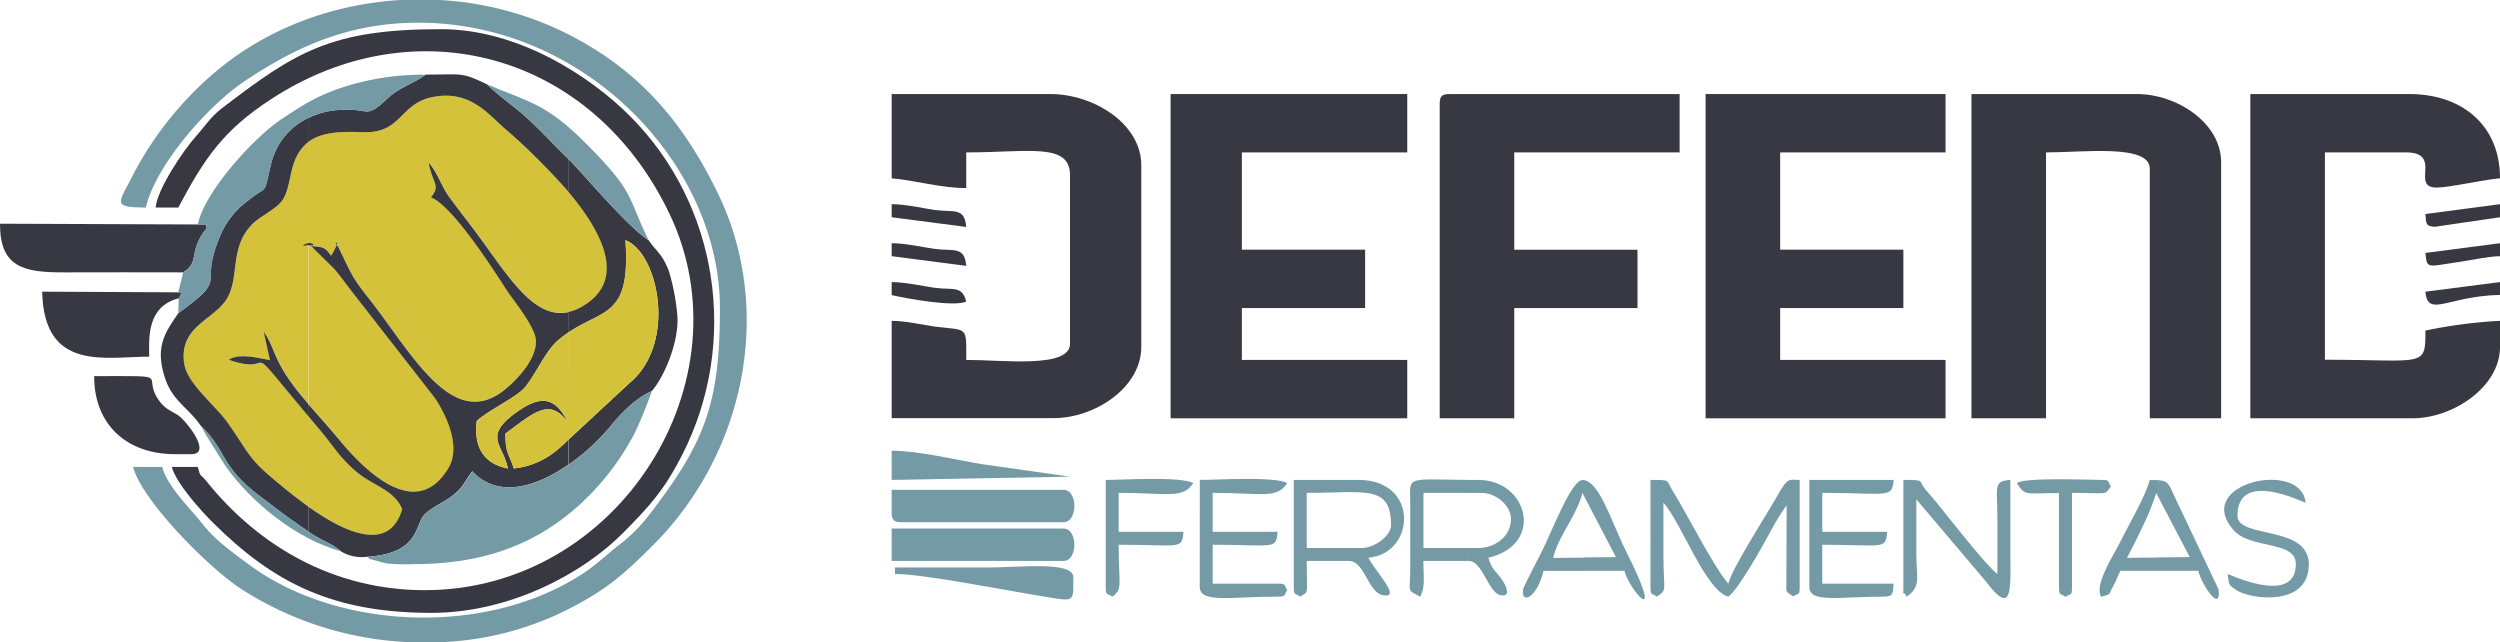
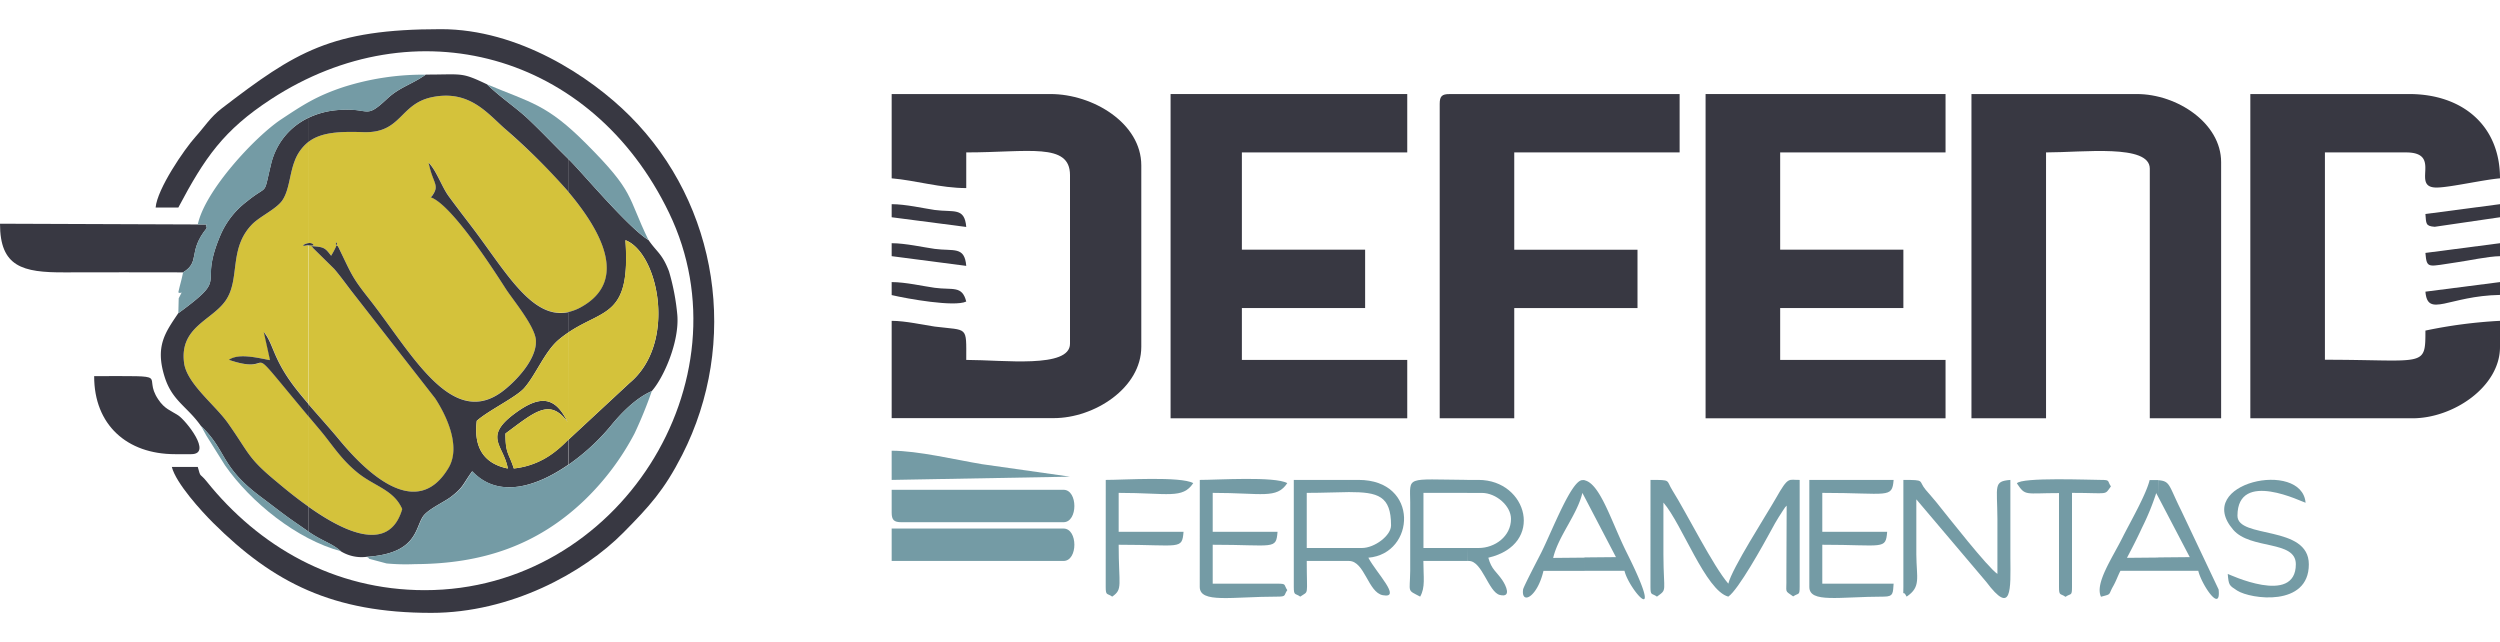
<svg xmlns="http://www.w3.org/2000/svg" viewBox="0 0 600 154.09">
  <defs>
    <style>.cls-1{fill:#d4c23b;}.cls-1,.cls-2,.cls-3{fill-rule:evenodd;}.cls-2{fill:#383842;}.cls-3{fill:#749ba5;}</style>
  </defs>
  <title>Ativo 9</title>
  <g id="Camada_2" data-name="Camada 2">
    <g id="Camada_1-2" data-name="Camada 1">
      <path class="cls-1" d="M74,58.36a1.37,1.37,0,0,1,1,.15c.74.57-.5.43-1,.37V96.94c2.56,3,5.16,5.82,7.69,8.89,6,7.28,18.26,19.4,26,6.46,3.11-5.22-.68-12.84-3.22-16.7L85,70.67c-1.63-2-3.19-4.3-4.78-6.14l-5.14-5.06c-.06-.25-.27-.26-.4-.4,3.21.18,3.36.45,4.8,2.31,3-4.88,0-2.83,1.64-2.28,3.34,6.84,3.21,7.22,7.48,12.63C98.57,84.37,108.2,103,120.47,94c2.86-2.1,8.39-7.56,8.16-12.32-.15-3.36-5.55-9.79-7.25-12.43-3.24-5-13-20.16-18-21.94a4.25,4.25,0,0,0,.37-.37c1.87-2.66.15-2.86-.87-7.93,1.95,2,3.15,5.8,4.84,8.09,1.92,2.61,3.71,4.94,5.37,7.11,9.09,11.89,16,25.45,26.63,19.37C158,63.18,128.87,37.78,121,30.73c-4.22-3.78-8.58-9.25-17.39-7.39C95.86,25,96.38,32,87.24,31.72c-5.74-.2-10.17,0-13.23,2.35V58.36Zm0,63.2V99.83l2.7,3.21c3.06,3.61,5,7,9.09,10.35s8.77,4.14,10.78,8.79C93.42,133.1,82.17,127.38,74,121.56Zm-.2-62.71c-1.87.45-.85-.34.2-.49V34.07a10.51,10.51,0,0,0-3.34,4.74c-1.16,3-1.24,7-3,9.42-1.52,2-5.15,3.67-7,5.46-5.86,5.81-2.93,13.23-6.48,18.41-3.31,4.83-11.13,6.37-10,15,.67,5,7.44,10.06,10.56,14.49,5.09,7.23,4.69,8.24,11.27,13.71,1.47,1.22,4.42,3.76,8,6.27V99.83c-17-20.3-6.45-9.15-19-13.45,2.39-1.67,7-.45,9.87.07l-1.5-6.75c2.42,2.94,2.05,6.52,8,14,.89,1.12,1.79,2.2,2.7,3.26V58.88Z" />
      <path class="cls-2" d="M473.15,100.39h17.9V36.58c8.92,0,24.9-2.06,24.9,3.89v59.92h17.12V38.91c0-9.35-10.55-16.34-20.23-16.34H473.15Z" />
      <polygon class="cls-2" points="409.34 100.39 466.93 100.39 466.93 86.38 427.24 86.38 427.24 73.93 456.81 73.93 456.81 59.92 427.24 59.92 427.24 36.58 466.93 36.58 466.93 22.57 409.34 22.57 409.34 100.39" />
      <polygon class="cls-2" points="280.94 100.39 337.74 100.39 337.74 86.38 298.05 86.38 298.05 73.93 327.63 73.93 327.63 59.92 298.05 59.92 298.05 36.58 337.74 36.58 337.74 22.57 280.94 22.57 280.94 100.39" />
      <path class="cls-2" d="M540.08,100.39H579c9.76,0,21-7.54,21-17.12V77a115.71,115.71,0,0,0-17.9,2.34c0,9-.08,7-24.12,7V36.58h19.45c9,0,.88,8.58,7.5,8.43,3.26-.07,11.05-1.87,15.07-2.21,0-12.79-9.15-20.23-21.79-20.23H540.08Z" />
      <path class="cls-2" d="M214,42.8c5.71.48,11.72,2.34,17.9,2.34V36.58c14.85,0,24.9-2.45,24.9,5.44V82.49c0,6-16,3.89-24.9,3.89,0-8.27.51-7-7.55-8C221.66,78,217.33,77,214,77v23.35h38.91c9.71,0,21-7.21,21-17.12V39.69c0-10.11-11.58-17.12-21.79-17.12H214Z" />
      <path class="cls-2" d="M136.4,79.8c8.54-5.74,15-3.68,13.71-22.15,7.88,3,12.47,24.71,1,34.26L136.4,105.56v6a51.33,51.33,0,0,0,10.17-9.33c2.3-2.83,5.86-6.62,9.85-8.36,2.87-3.24,6.65-11.81,6.14-18.25a54,54,0,0,0-2-10.49c-1.64-4.28-2.87-4.55-4.91-7.51-4.92-3-16.36-16.69-19-19.21l-.28-.28V46c8.26,9.8,14.22,21.35,3.31,27.58a11.34,11.34,0,0,1-3.31,1.31V79.8Zm0,22.25Zm-13.09,10.38c-1.17-3.71-2-3.51-2-8.38,7.09-5.25,10.65-8.55,14.9-2.78-3-6.24-6.68-6.35-12.33-2.28-8.12,5.85-3.07,7.73-2,13.45-5.39-1.09-8.29-4.66-7.45-11.44,2.75-2.46,9.44-5.66,11.38-7.86,2.87-3.26,5-9,8.48-11.77.71-.59,1.42-1.1,2.11-1.57V74.93c-8.83,1.87-15.21-10.07-23.32-20.68-1.66-2.17-3.45-4.5-5.37-7.11-1.69-2.29-2.89-6.08-4.84-8.09,1,5.07,2.74,5.27.87,7.93a4.25,4.25,0,0,1-.37.37c5,1.78,14.77,16.91,18,21.94,1.7,2.64,7.1,9.07,7.25,12.43.23,4.76-5.3,10.22-8.16,12.32-12.27,9-21.9-9.67-31.87-22.31-4.27-5.41-4.14-5.79-7.48-12.63-1.6-.55,1.32-2.6-1.64,2.28-1.44-1.86-1.59-2.13-4.8-2.31.13.14.34.15.4.4l5.14,5.06c1.59,1.84,3.15,4.09,4.78,6.14l19.44,24.92c2.54,3.86,6.33,11.48,3.22,16.7-7.7,12.94-19.94.82-26-6.46-2.53-3.07-5.13-5.89-7.69-8.89v2.89l2.7,3.21c3.06,3.61,5,7,9.09,10.35s8.77,4.14,10.78,8.79c-3.16,10.92-14.41,5.2-22.57-.62v6c.73.49,1.51,1,2.4,1.49,2.1,1.18,3.7,1.71,5.44,3.26a9.52,9.52,0,0,0,6.09,1.34c12.06-.75,11.69-6.7,13.56-9.61,1.16-1.8,5.06-3.48,6.8-4.82,3-2.33,2.68-2.79,5.07-6.12,6.28,6.68,15.47,3.69,23-1.53v-6l-.21.2a27,27,0,0,1-3.35,2.95,19.11,19.11,0,0,1-9.53,3.72Zm13.09-74.3V46A155.54,155.54,0,0,0,121,30.73c-4.22-3.78-8.58-9.25-17.39-7.39C95.86,25,96.38,32,87.24,31.72c-5.74-.2-10.17,0-13.23,2.35V28.29a19.69,19.69,0,0,1,6.92-1.87c8.12-.74,6.42,2.49,12-2.73,3-2.8,5.85-3.39,9.27-5.79,8.89,0,8.4-.65,14.66,2.33,3.47,3.33,7.11,5.67,10.06,8.48,3.59,3.42,5.85,5.9,9.46,9.42Zm0,63.92h0v0ZM74,58.88v-.52a1.37,1.37,0,0,1,1,.15C75.76,59.08,74.52,58.94,74,58.88Zm0-30.59v5.78a10.51,10.51,0,0,0-3.34,4.74c-1.16,3-1.24,7-3,9.42-1.52,2-5.15,3.67-7,5.46-5.86,5.81-2.93,13.23-6.48,18.41-3.31,4.83-11.13,6.37-10,15,.67,5,7.44,10.06,10.56,14.49,5.09,7.23,4.69,8.24,11.27,13.71,1.47,1.22,4.42,3.76,8,6.27v6c-.8-.55-1.54-1.08-2.29-1.59-3.42-2.3-5.83-4.28-9-6.63-10-7.43-8.11-11-14.5-17.13-3.29-4.68-6.9-6-8.71-11.78-2.32-7.4.18-10.66,3.26-15.25,12.6-9.25,4.69-5.72,10-18.44a20,20,0,0,1,6.44-8.37c5.39-4.39,3.89-.92,5.82-8.92A16.42,16.42,0,0,1,74,28.29Zm0,30.07c-1.05.15-2.07.94-.2.49l.2,0v-.52Zm0,38.58c-.91-1.06-1.81-2.14-2.7-3.26-5.91-7.46-5.54-11-8-14l1.5,6.75c-2.9-.52-7.48-1.74-9.87-.07,12.58,4.3,2-6.85,19,13.45Z" />
-       <path class="cls-3" d="M35,49.81c2.39-10.25,15-24.61,24-30.52,10.9-7.22,23.66-13.84,41.41-13.84,40.16,0,72.37,34.14,72.37,68.48,0,23-3.58,32.29-17.11,49.81a38.45,38.45,0,0,1-7.46,7.33c-3,2.38-5,4.38-8.25,6.54-23,15.13-58.45,13.65-79.7-1.74-4.06-3-8.63-6.19-11.66-10.13-2.76-3.57-8.36-8.77-9.67-13.68h-7c2.13,8,17.58,23.64,25.51,29A80.67,80.67,0,0,0,97.6,154.09h9a73.85,73.85,0,0,0,29.06-7.52c9.74-4.89,13.72-8.41,21-15.64,22.55-22.55,29-57,15.64-84.51-8.18-16.83-18.62-29.37-35.8-38.13A78.11,78.11,0,0,0,105.56,0H96.08C79.82,1,64,6.81,51.59,17.35a81.92,81.92,0,0,0-20.22,25.7C28.57,48.59,26.78,49.81,35,49.81Z" />
      <path class="cls-2" d="M345.53,24.9v75.49h17.89V73.93H393v-14H363.42V36.58h39.69v-14H347.86C346.07,22.57,345.53,23.11,345.53,24.9Z" />
      <path class="cls-2" d="M37.35,49.81H42.8c6.35-12,10.87-18.58,22.24-26,34.5-22.53,77-11.22,95.54,27.29,19.4,40.22-12,90.54-58.63,90.54-21.76,0-39.86-10.49-52.42-26.18-1.62-2-1.33-.65-2.06-3.39H41.24c1,3.91,7.08,10.6,9.93,13.43,14.44,14.36,28.71,21.59,52.33,21.59,19,0,36.54-9.56,46.11-19.26,6.24-6.31,9.78-10.16,14.09-18.6,13.78-27,8.79-60.07-12.53-81.4C141.66,18.31,124.41,7,105.84,7,79.51,7,71,12.38,53.24,26c-2.8,2.16-4.05,4.32-6.35,6.87C44.24,35.82,37.73,45.32,37.35,49.81Z" />
      <path class="cls-1" d="M136.4,102.05h0v3.51l14.69-13.65c11.49-9.55,6.9-31.28-1-34.26,1.29,18.47-5.17,16.41-13.71,22.15Zm0-.11V79.8c-.69.47-1.4,1-2.11,1.57-3.47,2.81-5.61,8.51-8.48,11.77-1.94,2.2-8.63,5.4-11.38,7.86-.84,6.78,2.06,10.35,7.45,11.44-1-5.72-6.1-7.6,2-13.45,5.65-4.07,9.31-4,12.33,2.28-4.25-5.77-7.81-2.47-14.9,2.78-.06,4.87.81,4.67,2,8.38a19.11,19.11,0,0,0,9.53-3.72,27,27,0,0,0,3.35-2.95l.21-.2v-3.62Z" />
      <path class="cls-3" d="M87.94,133.64c.16.13.44.05.54.3s.42.23.55.29l3.75,1a50.11,50.11,0,0,0,6.83.16c16-.06,29.28-4.44,40.68-15.36a62.71,62.71,0,0,0,12-16,103.13,103.13,0,0,0,4.14-10.16c-4,1.74-7.55,5.53-9.85,8.36-6.85,8.43-23.5,21.18-33.2,10.86-2.39,3.33-2,3.79-5.07,6.12-1.74,1.34-5.64,3-6.8,4.82C99.63,126.94,100,132.89,87.94,133.64Z" />
      <path class="cls-2" d="M43.94,65.37c4.27-2.61,1-4.9,5.74-10.7-1.06-.92,1.71-.8-2.21-.8L0,53.69C0,64,5.35,65.43,15.56,65.37,25,65.32,34.49,65.37,43.94,65.37Z" />
      <path class="cls-3" d="M47.47,53.87c3.92,0,1.15-.12,2.21.8-4.77,5.8-1.47,8.09-5.74,10.7-.48,2.32-.73,2.89-1.14,4.79.67.58,1.28-.93.09,1.44l-.09,3.57c12.6-9.25,4.69-5.72,10-18.44a20,20,0,0,1,6.44-8.37c5.39-4.39,3.89-.92,5.82-8.92,1.76-7.27,7.64-12.28,15.84-13s6.42,2.49,12-2.73c3-2.8,5.85-3.39,9.27-5.79a63.23,63.23,0,0,0-19.83,3c-6.44,2.15-9.7,4.31-14.85,7.72C61.21,32.81,49.18,45.74,47.47,53.87Z" />
-       <path class="cls-2" d="M42.89,71.6c1.19-2.37.58-.86-.09-1.44L10.12,70C10.55,89.28,25.26,85.6,35.8,85.6,35.8,81.49,35.05,73.58,42.89,71.6Z" />
      <path class="cls-3" d="M396.11,140.86c0,2.19.34,1.44,1.56,2.33,2.55-1.87,1.58-.8,1.55-10.12,0-4.15,0-8.3,0-12.45,4.47,5.14,10.13,21.12,15.57,22.57,2.39-1.6,8.37-12.37,10.38-16.08.83-1.53.82-1.52,1.72-3,.5-.8.46-.75.91-1.42,1.06-1.54.22-.45,1-1.34l-.07,17.2c.09,4-.57,3,1.63,4.59,1.31-.91,1.56-.11,1.56-2.33V115.18c-2.72.06-2.64-1-5.71,4.41-2.39,4.19-10.57,16.87-11.41,20.49-3.63-4.17-10-16.94-13.42-22.39-1.59-2.52-.15-2.51-5.26-2.51Z" />
      <path class="cls-3" d="M214,134.63h41.24c3.48,0,3.48-7.78,0-7.78H214Z" />
      <path class="cls-3" d="M214,123c0,1.79.54,2.33,2.33,2.33h38.91c3.48,0,3.48-7.78,0-7.78H214Z" />
-       <path class="cls-2" d="M42,109h3.89c5.23,0-1.31-8.14-3.13-9.32S39.5,98.15,38,95.89c-4.15-6.12,4.2-5.62-15.4-5.62C22.57,101.94,30.45,109,42,109Z" />
+       <path class="cls-2" d="M42,109h3.89c5.23,0-1.31-8.14-3.13-9.32S39.5,98.15,38,95.89c-4.15-6.12,4.2-5.62-15.4-5.62C22.57,101.94,30.45,109,42,109" />
      <path class="cls-3" d="M354.86,131.52h-2.72v3.11h.39c3.21,0,4.71,7.49,7.43,8.16,2.88.71,1.48-2.26.58-3.58-1.42-2.08-2.58-2.51-3.34-5.36,13.64-3.18,9.43-18.67-2.34-18.67h-2.72v3.12h3.5c3.47,0,7,3.15,7,6.22C362.65,128.71,358.8,131.52,354.86,131.52Zm-2.72,0H341.63V118.29h10.51v-3.12c-14.9-.12-13.74-1-13.69,5.38l0,16.47c-.07,5.37-.83,4.47,2.39,6.17,1.28-2.28.77-4.59.77-8.56h10.51Z" />
      <path class="cls-3" d="M326.85,131.52h-3.11v3.11c3.8,0,4.58,7.56,8.14,8.22,4.63.86-1.52-5.31-3.48-9,11.32-.94,12.31-18.67-2.33-18.67h-2.33v2.92c7,0,10.11.9,10.11,8C333.85,128.55,329.89,131.52,326.85,131.52Zm-3.11,0H313.62V118.29c4,0,7.36-.17,10.12-.19v-2.92H310.51v25.68c0,2.19.33,1.44,1.55,2.33,2.13-1.48,1.56.14,1.56-8.56h10.12Z" />
      <path class="cls-3" d="M456.81,140.86c0,3-.24.28.78,2.33,3.5-2.34,2.37-4.43,2.33-10.11,0-4.41,0-8.83,0-13.24l16.78,19.81c6.24,8.32,5.84,1.77,5.79-5.79,0-6.23,0-12.46,0-18.68-4.12.34-3.16,1.37-3.11,9.33,0,4.41,0,8.82,0,13.23-2.35-1.57-11.74-13.58-14.68-17.23-.92-1.13-1.57-1.82-2.51-2.93-1.92-2.27.05-2.4-5.38-2.4Z" />
      <path class="cls-3" d="M287.94,140.86c0,4,7.68,2.33,18.67,2.33,2.2,0,1.45-.34,2.34-1.56-.91-1.31-.11-1.55-2.34-1.55H291.05v-9.34c14.79,0,15.2,1.29,15.56-3.11H291.05v-9.34c11.92,0,15.31,1.53,17.9-2.34-3-1.67-16.77-.77-21-.77Z" />
      <path class="cls-3" d="M434.24,140.86c0,3.95,7.15,2.33,17.9,2.33,2.35,0,2.15-.92,2.33-3.11H437.35v-9.34c14.79,0,15.2,1.29,15.57-3.11H437.35v-9.34c15.87,0,16.74,1.45,17.12-3.11H434.24Z" />
      <path class="cls-3" d="M518,119.3l7.54,14.41-7.54.07V137h9.59c.75,3.23,5.49,10.36,4.88,4.48l-9-19c-3-6-2.58-7-5.44-7.23Zm-.53-1,.53,1v-4.09c-.56,0-1.23,0-2.09,0-.79,3.41-4.69,10.17-6.48,13.74-2.56,5.12-6.71,11.11-5.19,14.27,2.62-.7,1.67-.33,2.92-2.53.73-1.28,1.11-2.49,1.75-3.7H518v-3.18l-7.53.07c1.23-2.32,2.43-4.66,3.63-7.26A60.05,60.05,0,0,0,517.51,118.29Z" />
      <path class="cls-3" d="M380.3,119.3l7.53,14.41-7.53.07V137h9.58c1.07,4.57,10.09,14.74.52-4.4-3.66-7.33-6.34-16.52-10.1-17.33Zm-.53-1,.53,1v-4.07a3.17,3.17,0,0,0-.53,0c-2.61,0-7.18,12-9.86,17.38-.64,1.28-4.29,8.23-4.37,8.87-.49,3.7,3.37,2,4.89-4.47h9.87v-3.18l-7.54.07C374,128.62,378.55,123.52,379.77,118.29Z" />
      <path class="cls-3" d="M155.64,57.62c-5.2-10.68-3.15-11.32-15-23.18-9.43-9.46-13.26-9.79-23.78-14.21,3.47,3.33,7.11,5.67,10.06,8.48,3.68,3.51,6,6,9.74,9.7C139.28,40.93,150.72,54.6,155.64,57.62Z" />
-       <path class="cls-3" d="M214.79,137.74c7,0,28.6,4.36,38.63,5.9,4.6.7,4.17,0,4.17-5.12,0-3.9-12.85-2.33-20.24-2.33H214.79Z" />
      <path class="cls-3" d="M265.37,140.86c0,2.19.34,1.44,1.56,2.33,2.61-1.82,1.55-2.62,1.55-12.45,14.79,0,15.2,1.29,15.57-3.11H268.48v-9.34c11.92,0,15.31,1.53,17.9-2.34-3-1.67-16.77-.77-21-.77Z" />
      <path class="cls-3" d="M551,135.41c0,10.08-16.22,2.34-16.34,2.33.23,2.79.34,2.74,2.26,4,3.25,2.07,17.2,4,17.2-6.29,0-9.56-17.13-6.06-17.13-11.67,0-11.24,15.8-3.16,16.35-3.12-.87-10.41-27.09-4.82-17.38,6.47C540.14,132,551,129.56,551,135.41Z" />
      <path class="cls-3" d="M214,115.18l42.8-.78-21.13-3c-6.29-1.05-15.35-3.23-21.67-3.23Z" />
      <path class="cls-3" d="M484.05,116c2.1,3.14,1.86,2.34,10.11,2.34v22.57c0,2.19.34,1.44,1.56,2.33,1.31-.91,1.56-.11,1.56-2.33V118.29c9,0,7.7.68,9.34-1.56-.92-1.31-.12-1.55-2.34-1.55C501.59,115.18,485.24,114.49,484.05,116Z" />
      <path class="cls-2" d="M214,70.82c3.87.9,15.08,2.9,17.9,1.55-1-3.92-3.2-2.71-7.59-3.3-2.69-.37-7-1.37-10.31-1.37Z" />
      <path class="cls-2" d="M582.1,51.36c.19,2.29,0,2.91,2.23,3.07L600,52.14V49Z" />
      <path class="cls-2" d="M214,52.14l17.9,2.33c-.4-4.79-3-3.46-7.59-4.08C221.63,50,217.33,49,214,49Z" />
      <path class="cls-2" d="M214,61.48l17.9,2.33c-.4-4.79-3-3.47-7.59-4.08-2.69-.37-7-1.36-10.31-1.36Z" />
      <path class="cls-2" d="M582.1,60.7c.34,4,.58,3.23,7.68,2.23,2.73-.38,7.26-1.39,10.22-1.45V58.37Z" />
      <path class="cls-2" d="M582.1,70c.53,6.38,5.54,1,17.9.78V67.7Z" />
      <path class="cls-3" d="M81.85,132.3c-1.74-1.55-3.34-2.08-5.44-3.26-1.87-1-3.26-2.11-4.69-3.08-3.42-2.3-5.83-4.28-9-6.63-10-7.43-8.11-11-14.5-17.13.41.8,1,1.69,1.3,2.33l4.5,7.18C60.17,120.54,71.32,129.51,81.85,132.3Z" />
    </g>
  </g>
</svg>